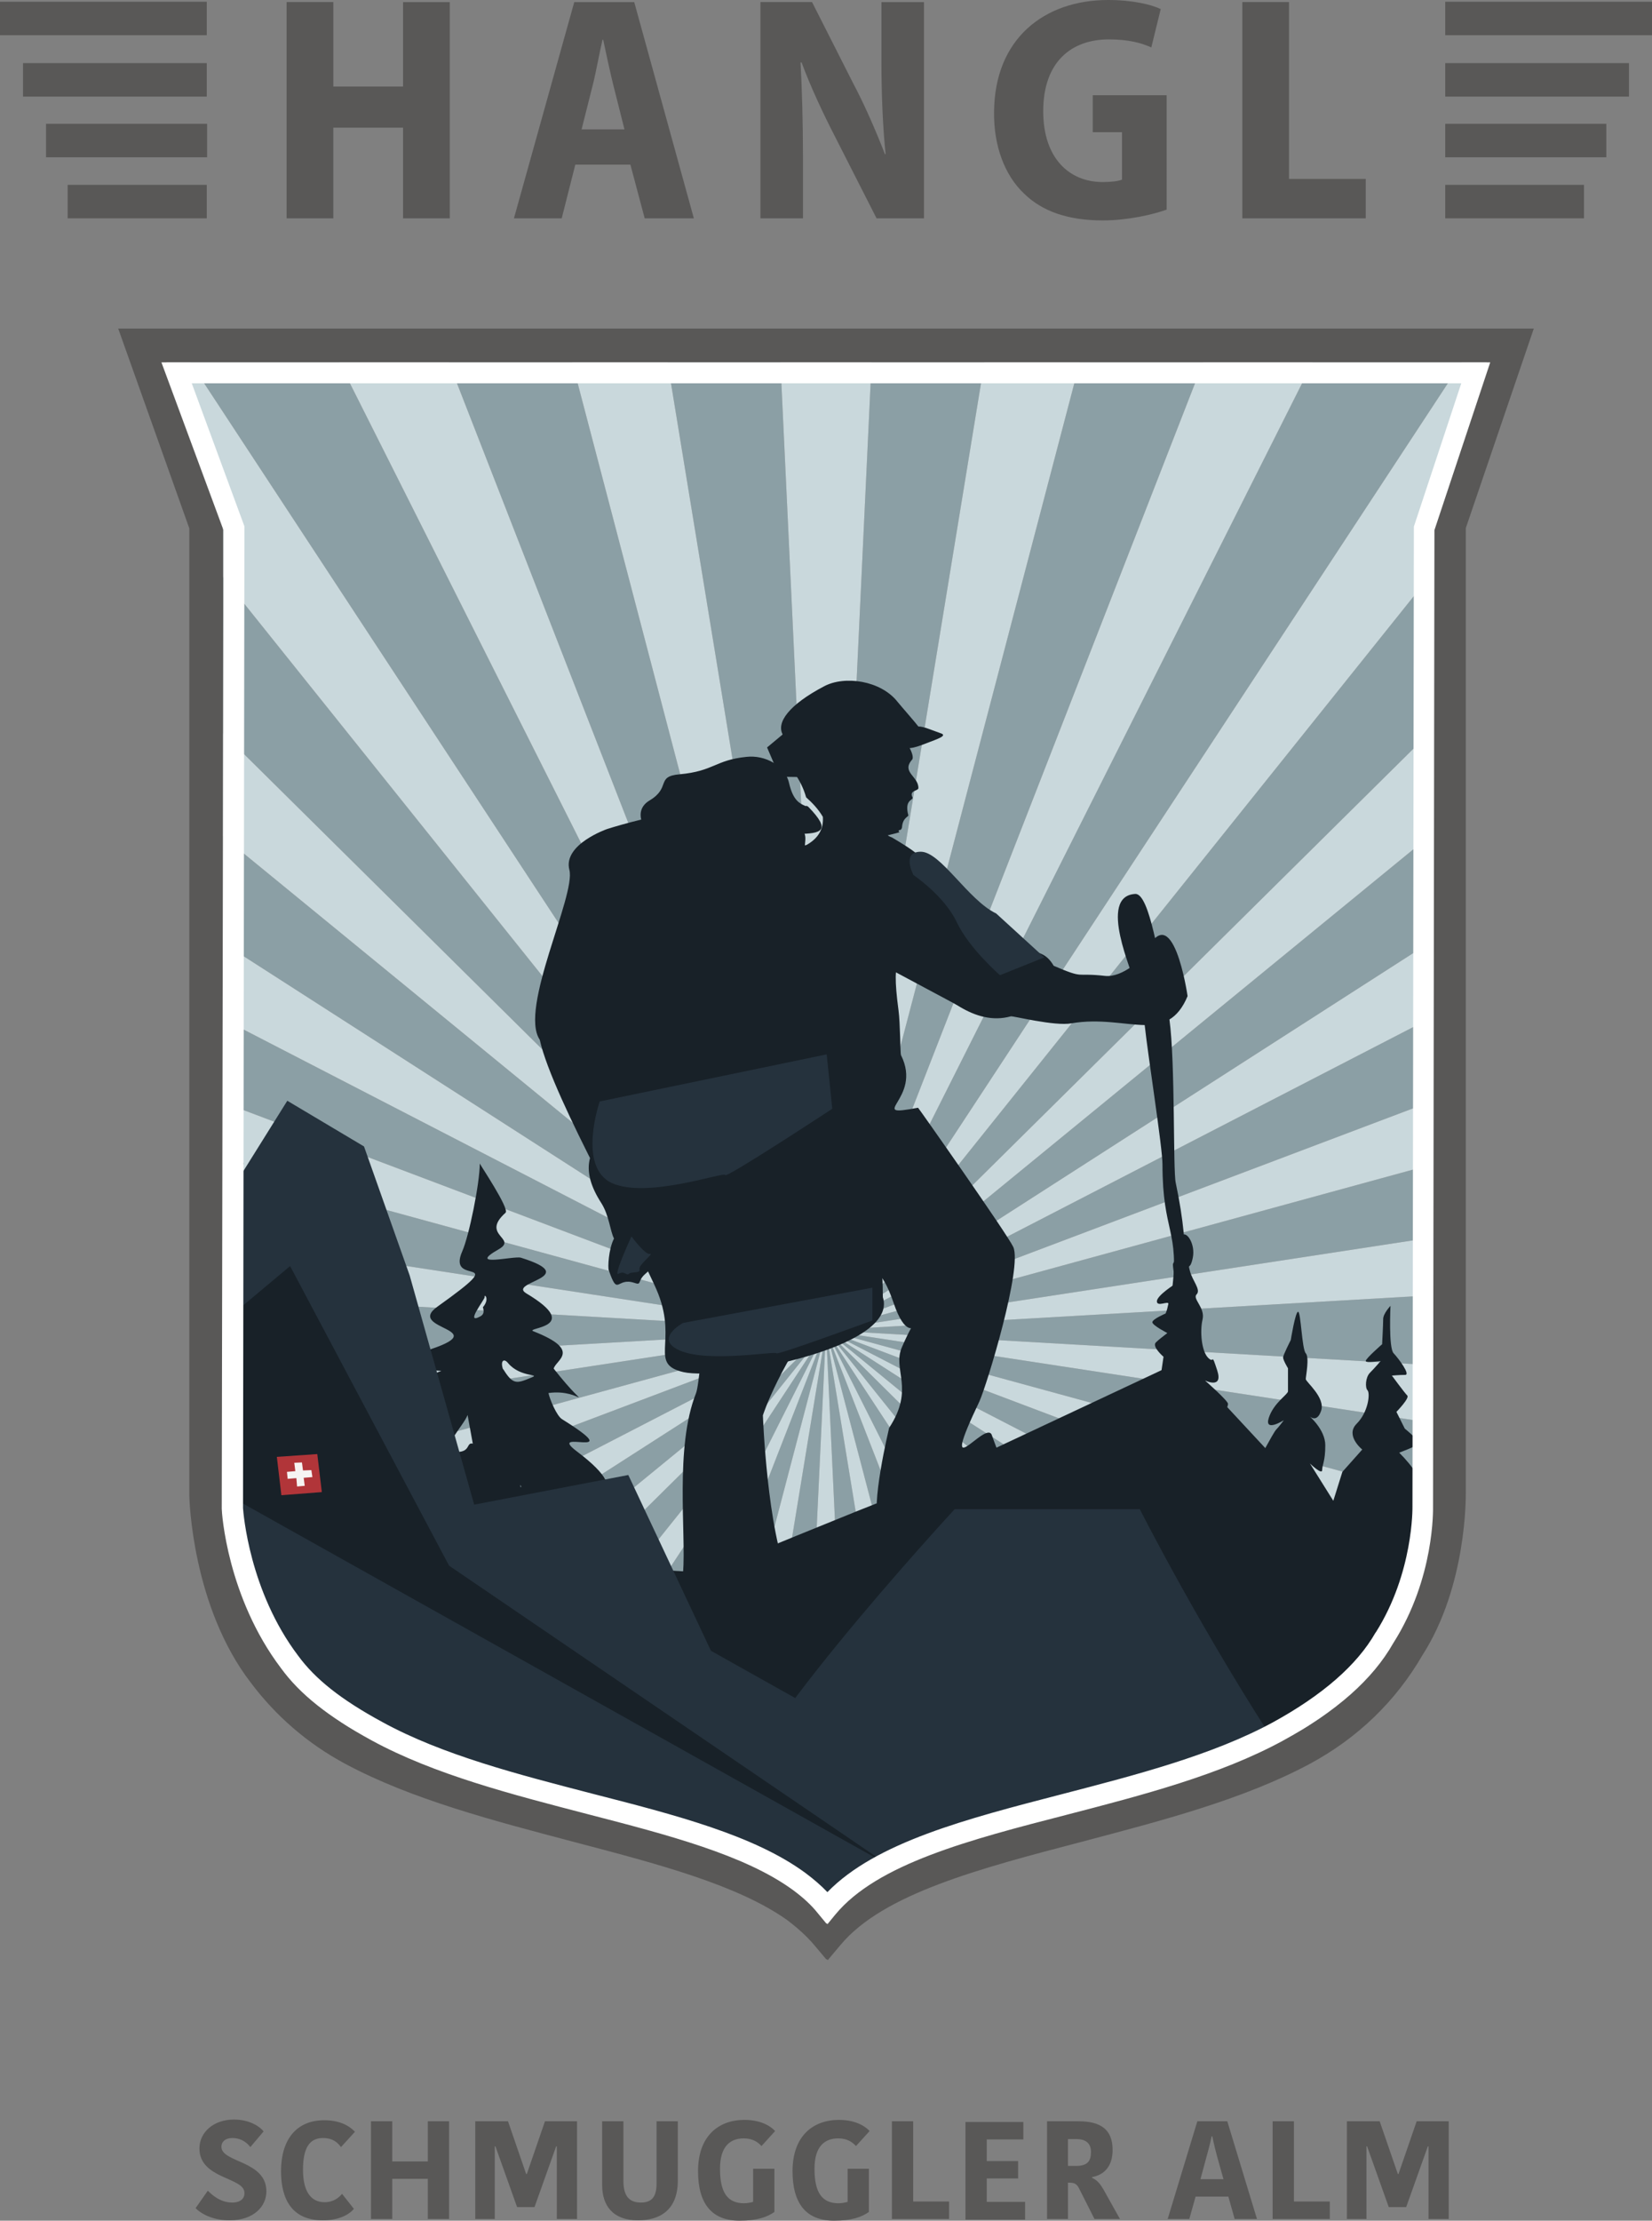
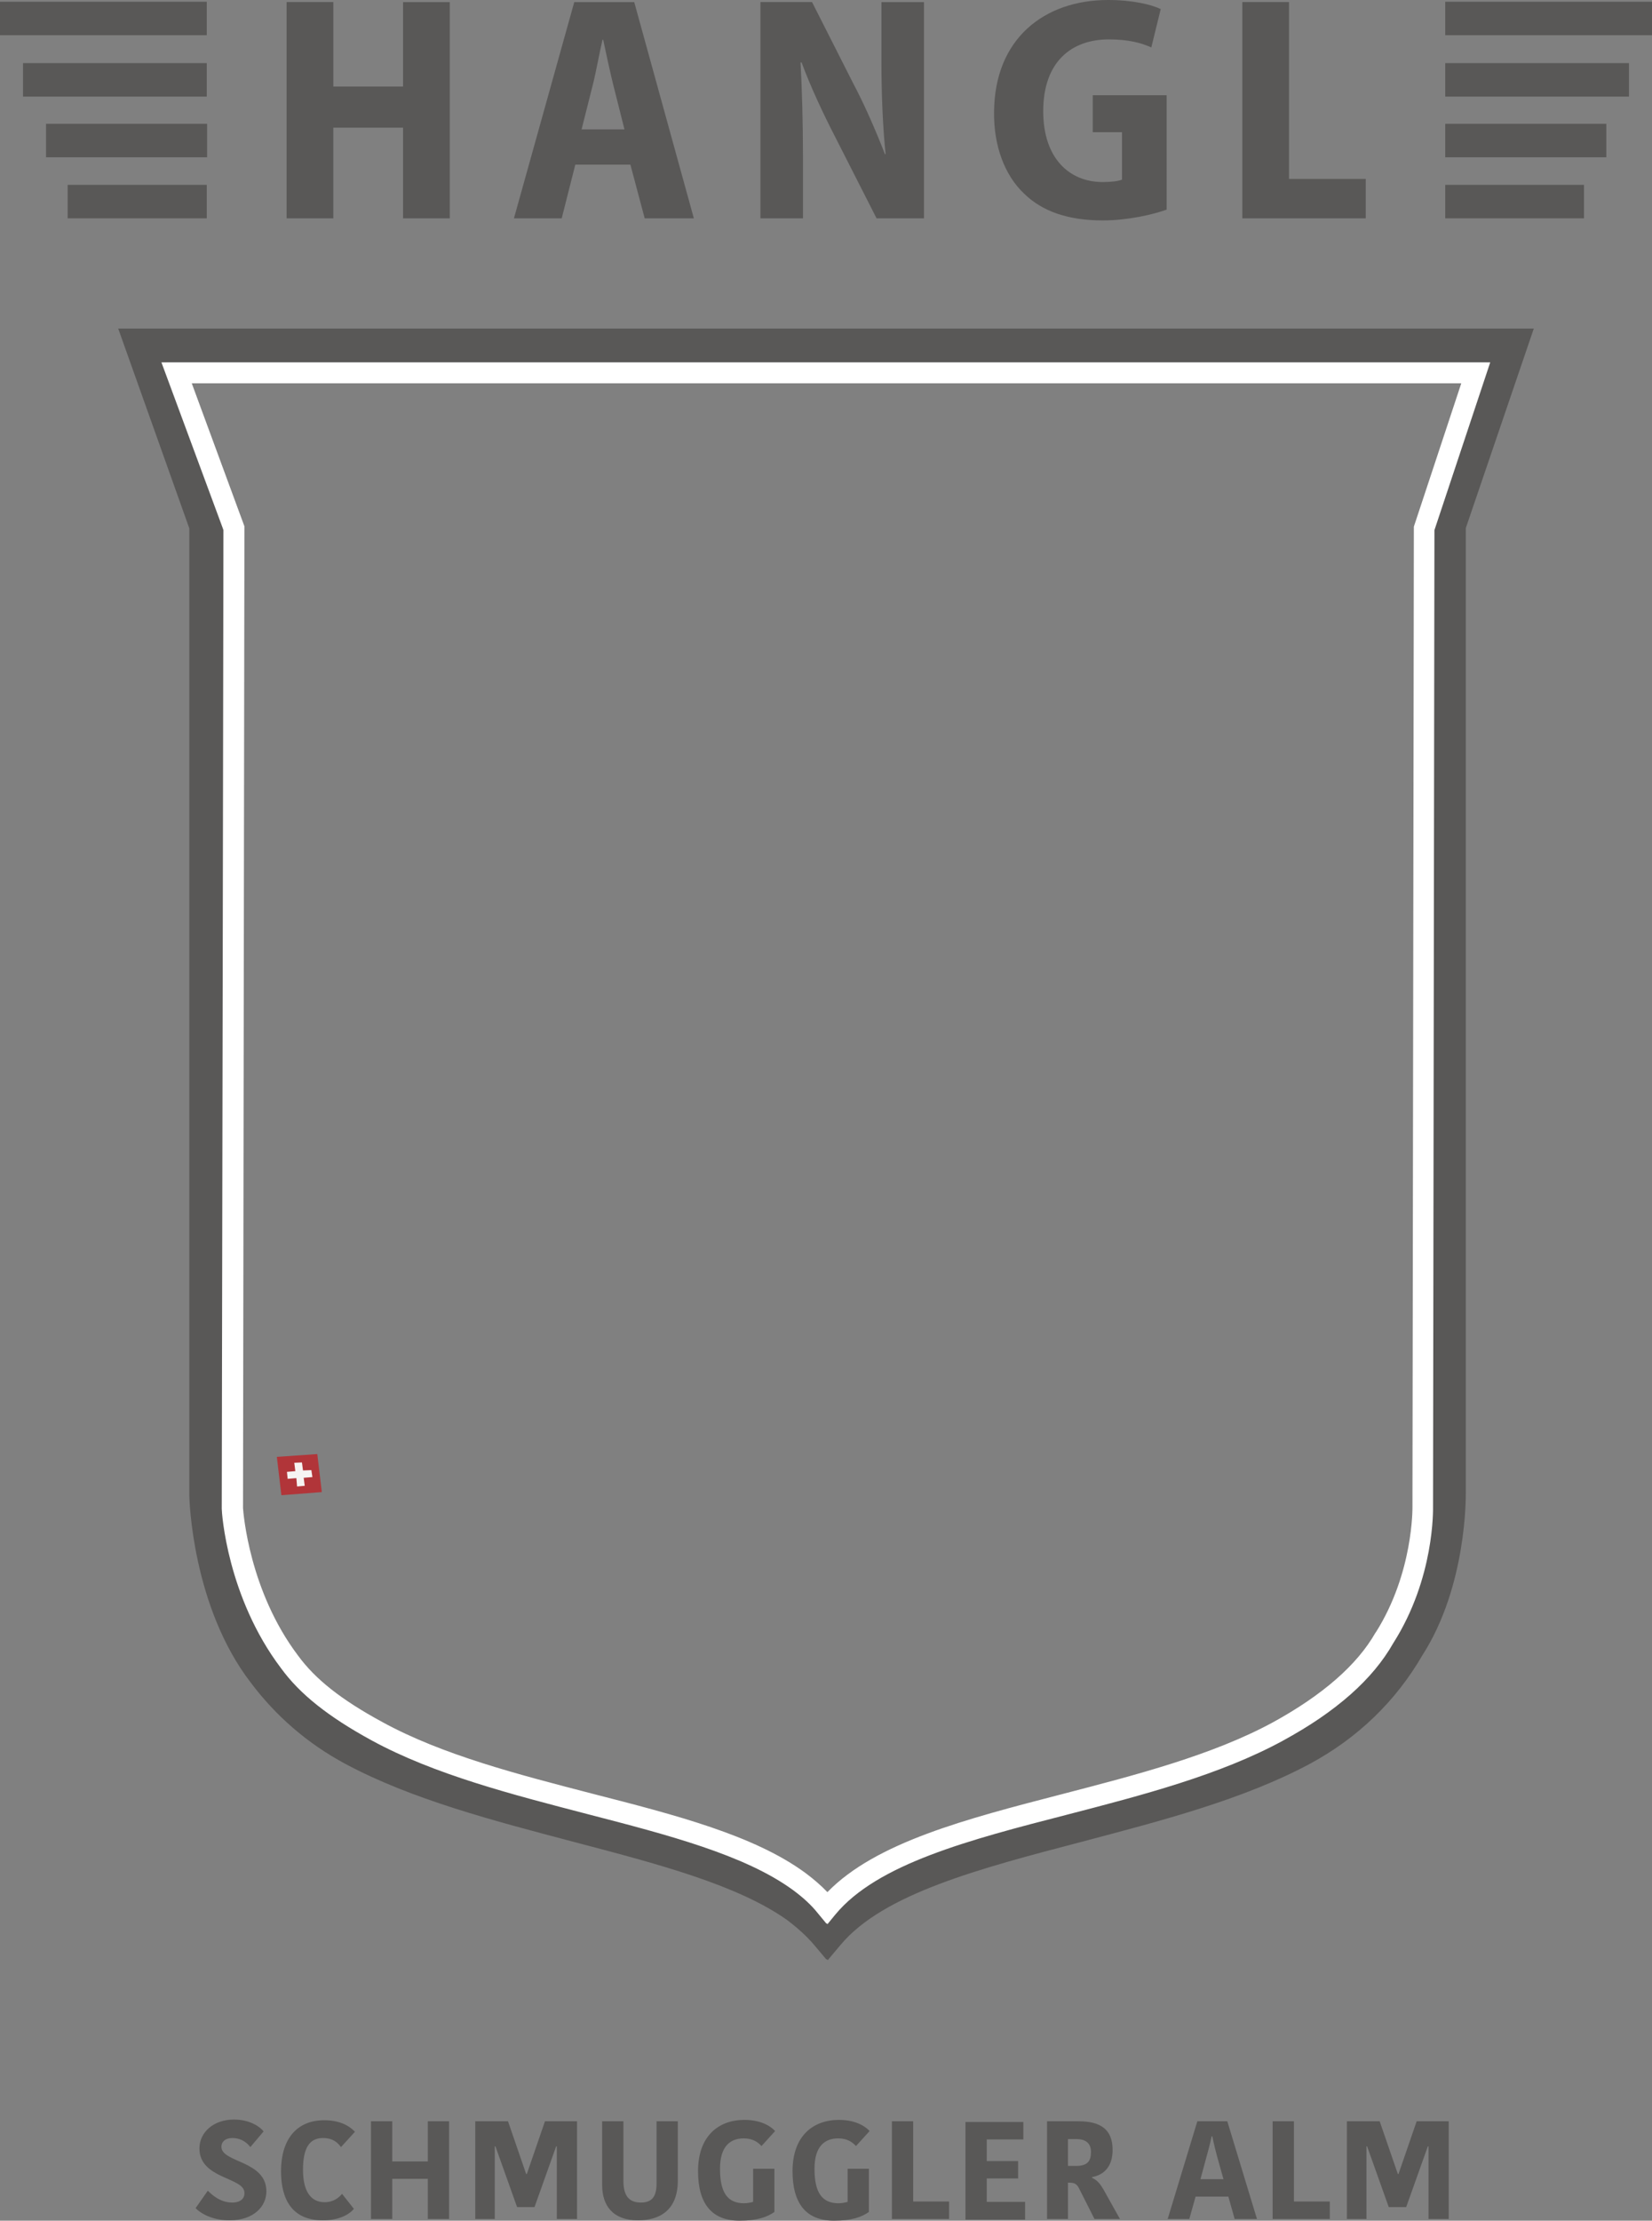
<svg xmlns="http://www.w3.org/2000/svg" xmlns:xlink="http://www.w3.org/1999/xlink" version="1.1" id="Ebene_1" x="0px" y="0px" viewBox="0 0 473.8 636.7" style="enable-background:new 0 0 473.8 636.7;" xml:space="preserve">
  <rect x="0" y="0" width="473.8" height="636.7" fill="#808080" stroke="none" />
  <style type="text/css">
	.st0{fill:#595857;}
	.st1{clip-path:url(#SVGID_00000033352809281556647260000013126350743338370446_);fill:#8B9FA5;}
	.st2{clip-path:url(#SVGID_00000033352809281556647260000013126350743338370446_);fill:#C9D8DC;}
	.st3{clip-path:url(#SVGID_00000016064240865147756100000003384184690886694803_);fill:#182128;}
	.st4{clip-path:url(#SVGID_00000016064240865147756100000003384184690886694803_);fill:#25323D;}
	.st5{fill:#FFFFFF;}
	.st6{fill:#B13539;}
	.st7{fill:#F6F4F2;}
</style>
  <g>
    <path class="st0" d="M400.9,623.3h0.2l5.2-15.1h9.2v28h-5.8v-20.8h-0.2l-6.2,17.4h-5l-6.2-17.4h-0.2v20.8h-5.6v-28h9.4L400.9,623.3   z M365,608.2v28h16.4v-5h-10.3v-23H365z M343.4,608.2l-8.5,28h6.2l1.8-6.4h9.4l1.8,6.4h6.4l-8.5-28H343.4z M345.4,620.7   c1-3.6,1.6-5.8,2.1-8.2h0.2c0.5,2.5,1,4.5,2.1,8.4l1.1,3.9h-6.6L345.4,620.7z M306.3,613.3h2.4c2.7,0,4.2,1.2,4.2,3.7   c0,2.6-1,4-4.3,4h-2.3V613.3z M300.3,608.2v28h6v-10.4h0.4c1.3,0,2,0.3,2.6,1.3l4.6,9.1h7.3l-4.3-7.7c-1.3-2.4-2.2-3.4-3.7-4.1   v-0.2c3.3-0.6,5.9-2.9,5.9-7.8c0-5.9-3.5-8.2-9.7-8.2H300.3z M294,636.3v-5h-11v-6.7h9v-5h-9v-6.2h10.5v-5h-16.6v28H294z    M255.8,608.2v28h16.4v-5h-10.3v-23H255.8z M240.6,607.8c-7.4,0-13.3,4.6-13.3,14.7c0,9.4,4,14.2,11.9,14.2c5.2,0,8-1.1,10-2.5   v-12.4h-6.1v9.5c-0.6,0.2-1.8,0.4-2.6,0.4c-4.7,0-6.9-3-6.9-9.9c0-6.6,3.1-8.7,6.8-8.7c2.6,0,4.1,1.1,5.1,2.2l3.9-4.3   C248.7,610.2,246.1,607.8,240.6,607.8 M213.5,607.8c-7.4,0-13.3,4.6-13.3,14.7c0,9.4,4,14.2,11.9,14.2c5.2,0,8-1.1,10-2.5v-12.4   H216v9.5c-0.6,0.2-1.8,0.4-2.6,0.4c-4.7,0-6.9-3-6.9-9.9c0-6.6,3.1-8.7,6.8-8.7c2.6,0,4.1,1.1,5.1,2.2l3.9-4.3   C221.6,610.2,219,607.8,213.5,607.8 M183.8,631.5c-3.6,0-5-2.2-5-6.2v-17.1h-6.1v18.3c0,5.8,3,10.1,10.3,10.1   c6.2,0,11.4-2.9,11.4-11.4v-17h-6.1v17.9C188.3,630,186.8,631.5,183.8,631.5 M150.9,623.3h0.2l5.2-15.1h9.2v28h-5.8v-20.8h-0.2   l-6.2,17.4h-5l-6.2-17.4h-0.2v20.8h-5.6v-28h9.4L150.9,623.3z M122.7,608.2v11.5h-10.2v-11.5h-6.1v28h6.1v-11.5h10.2v11.5h6.1v-28   H122.7z M80.6,622.5c0,8.4,3.4,14.1,12,14.1c4.8,0,7.7-1.8,8.9-3.3l-3.4-4.3c-0.8,1-2.4,2.4-5,2.4c-4.2,0-6.2-3.5-6.2-9.3   c0-6.3,1.9-9.1,5.7-9.1c3,0,4.3,1.4,5.2,2.6l4-4.4c-0.8-0.8-3.2-3.3-8.8-3.3C84.8,607.9,80.6,613.7,80.6,622.5 M66.6,631.5   c-3.4,0-5.8-2.2-7-3.4l-3.5,5c1,1.1,4.3,3.5,9.7,3.5c7.1,0,10.6-4.1,10.6-8.3c0-8.9-12.9-8.2-12.9-12.8c0-1.4,1.1-2.5,3.1-2.5   c3,0,4.6,1.8,5.2,2.6l3.8-4.5c-0.9-1.2-3.8-3.4-8.5-3.4c-5.8,0-9.9,3.6-9.9,8.3c0,8.8,12.9,8.2,12.9,12.7   C70.2,630.3,69,631.5,66.6,631.5" />
  </g>
  <g>
    <defs>
-       <path id="SVGID_1_" d="M40.8,99l18.4,51.6v278.1c0,0,0.7,30.1,16.7,50.8c6,8.1,14.3,15.9,25.5,21.9    c38.9,20.9,98.8,24.7,127.5,45.3c3.2,2.3,5.9,4.8,8.2,7.6c0,0,0.1-0.1,0.1-0.1c0.1,0.1,0.2,0.2,0.3,0.3    c23.3-27.7,92.7-29.7,136.1-53c14.7-7.9,24.2-18.7,30.5-29.5c12.1-18.8,11.7-44,11.7-44V150.6L433.1,99H40.8z" />
-     </defs>
+       </defs>
    <clipPath id="SVGID_00000046312335912782185280000010943002901667015332_">
      <use xlink:href="#SVGID_1_" style="overflow:visible;" />
    </clipPath>
    <polygon style="clip-path:url(#SVGID_00000046312335912782185280000010943002901667015332_);fill:#8B9FA5;" points="236.9,381.4    115.7,1121.5 201.6,1130.5  " />
    <polygon style="clip-path:url(#SVGID_00000046312335912782185280000010943002901667015332_);fill:#8B9FA5;" points="236.9,381.4    -35.5,1080.1 46.6,1106.8  " />
    <polygon style="clip-path:url(#SVGID_00000046312335912782185280000010943002901667015332_);fill:#8B9FA5;" points="236.9,381.4    -174.9,1008.2 -100.1,1051.4  " />
    <polygon style="clip-path:url(#SVGID_00000046312335912782185280000010943002901667015332_);fill:#8B9FA5;" points="236.9,381.4    -296.2,908.9 -232,966.7  " />
    <polygon style="clip-path:url(#SVGID_00000046312335912782185280000010943002901667015332_);fill:#8B9FA5;" points="236.9,381.4    -394.2,786.5 -343.5,856.4  " />
    <polygon style="clip-path:url(#SVGID_00000046312335912782185280000010943002901667015332_);fill:#8B9FA5;" points="236.9,381.4    -464.7,646.5 -429.6,725.4  " />
    <polygon style="clip-path:url(#SVGID_00000046312335912782185280000010943002901667015332_);fill:#8B9FA5;" points="236.9,381.4    -504.5,494.8 -486.5,579.3  " />
-     <polygon style="clip-path:url(#SVGID_00000046312335912782185280000010943002901667015332_);fill:#8B9FA5;" points="236.9,381.4    -511.8,338.2 -511.8,424.5  " />
    <polygon style="clip-path:url(#SVGID_00000046312335912782185280000010943002901667015332_);fill:#8B9FA5;" points="236.9,381.4    -486.5,183.5 -504.5,267.9  " />
    <polygon style="clip-path:url(#SVGID_00000046312335912782185280000010943002901667015332_);fill:#8B9FA5;" points="236.9,381.4    -429.6,37.4 -464.7,116.3  " />
    <polygon style="clip-path:url(#SVGID_00000046312335912782185280000010943002901667015332_);fill:#8B9FA5;" points="236.9,381.4    -343.5,-93.7 -394.2,-23.8  " />
    <polygon style="clip-path:url(#SVGID_00000046312335912782185280000010943002901667015332_);fill:#8B9FA5;" points="236.9,381.4    -232,-204 -296.2,-146.2  " />
    <polygon style="clip-path:url(#SVGID_00000046312335912782185280000010943002901667015332_);fill:#8B9FA5;" points="236.9,381.4    -100.1,-288.7 -174.9,-245.5  " />
    <polygon style="clip-path:url(#SVGID_00000046312335912782185280000010943002901667015332_);fill:#8B9FA5;" points="236.9,381.4    46.6,-344.1 -35.5,-317.4  " />
    <polygon style="clip-path:url(#SVGID_00000046312335912782185280000010943002901667015332_);fill:#8B9FA5;" points="236.9,381.4    201.6,-367.8 115.7,-358.8  " />
    <polygon style="clip-path:url(#SVGID_00000046312335912782185280000010943002901667015332_);fill:#8B9FA5;" points="236.9,381.4    358.1,-358.8 272.2,-367.8  " />
    <polygon style="clip-path:url(#SVGID_00000046312335912782185280000010943002901667015332_);fill:#8B9FA5;" points="236.9,381.4    509.3,-317.4 427.2,-344.1  " />
    <polygon style="clip-path:url(#SVGID_00000046312335912782185280000010943002901667015332_);fill:#8B9FA5;" points="236.9,381.4    648.7,-245.5 573.9,-288.7  " />
    <polygon style="clip-path:url(#SVGID_00000046312335912782185280000010943002901667015332_);fill:#8B9FA5;" points="236.9,381.4    770,-146.2 705.8,-204  " />
    <polygon style="clip-path:url(#SVGID_00000046312335912782185280000010943002901667015332_);fill:#8B9FA5;" points="236.9,381.4    868,-23.8 817.3,-93.7  " />
    <polygon style="clip-path:url(#SVGID_00000046312335912782185280000010943002901667015332_);fill:#8B9FA5;" points="236.9,381.4    938.5,116.3 903.4,37.4  " />
    <polygon style="clip-path:url(#SVGID_00000046312335912782185280000010943002901667015332_);fill:#8B9FA5;" points="236.9,381.4    978.3,267.9 960.3,183.5  " />
    <polygon style="clip-path:url(#SVGID_00000046312335912782185280000010943002901667015332_);fill:#8B9FA5;" points="236.9,381.4    985.7,424.5 985.7,338.2  " />
    <polygon style="clip-path:url(#SVGID_00000046312335912782185280000010943002901667015332_);fill:#8B9FA5;" points="236.9,381.4    960.3,579.3 978.3,494.8  " />
    <polygon style="clip-path:url(#SVGID_00000046312335912782185280000010943002901667015332_);fill:#8B9FA5;" points="236.9,381.4    903.4,725.4 938.5,646.5  " />
    <polygon style="clip-path:url(#SVGID_00000046312335912782185280000010943002901667015332_);fill:#8B9FA5;" points="236.9,381.4    817.3,856.4 868,786.5  " />
    <polygon style="clip-path:url(#SVGID_00000046312335912782185280000010943002901667015332_);fill:#8B9FA5;" points="236.9,381.4    705.8,966.7 770,908.9  " />
    <polygon style="clip-path:url(#SVGID_00000046312335912782185280000010943002901667015332_);fill:#8B9FA5;" points="236.9,381.4    573.9,1051.4 648.7,1008.2  " />
    <polygon style="clip-path:url(#SVGID_00000046312335912782185280000010943002901667015332_);fill:#8B9FA5;" points="236.9,381.4    427.2,1106.8 509.3,1080.1  " />
    <polygon style="clip-path:url(#SVGID_00000046312335912782185280000010943002901667015332_);fill:#8B9FA5;" points="236.9,381.4    272.2,1130.5 358.1,1121.5  " />
    <polygon style="clip-path:url(#SVGID_00000046312335912782185280000010943002901667015332_);fill:#C9D8DC;" points="236.9,381.4    46.6,1106.8 115.7,1121.5  " />
    <polygon style="clip-path:url(#SVGID_00000046312335912782185280000010943002901667015332_);fill:#C9D8DC;" points="236.9,381.4    -100.1,1051.4 -35.5,1080.1  " />
    <polygon style="clip-path:url(#SVGID_00000046312335912782185280000010943002901667015332_);fill:#C9D8DC;" points="236.9,381.4    -232,966.7 -174.9,1008.2  " />
    <polygon style="clip-path:url(#SVGID_00000046312335912782185280000010943002901667015332_);fill:#C9D8DC;" points="236.9,381.4    -343.5,856.4 -296.2,908.9  " />
    <polygon style="clip-path:url(#SVGID_00000046312335912782185280000010943002901667015332_);fill:#C9D8DC;" points="236.9,381.4    -429.6,725.4 -394.2,786.5  " />
    <polygon style="clip-path:url(#SVGID_00000046312335912782185280000010943002901667015332_);fill:#C9D8DC;" points="236.9,381.4    -486.5,579.3 -464.7,646.5  " />
    <polygon style="clip-path:url(#SVGID_00000046312335912782185280000010943002901667015332_);fill:#C9D8DC;" points="236.9,381.4    -511.8,424.5 -504.5,494.8  " />
    <polygon style="clip-path:url(#SVGID_00000046312335912782185280000010943002901667015332_);fill:#C9D8DC;" points="236.9,381.4    -504.5,267.9 -511.8,338.2  " />
    <polygon style="clip-path:url(#SVGID_00000046312335912782185280000010943002901667015332_);fill:#C9D8DC;" points="236.9,381.4    -464.7,116.3 -486.5,183.5  " />
    <polygon style="clip-path:url(#SVGID_00000046312335912782185280000010943002901667015332_);fill:#C9D8DC;" points="236.9,381.4    -394.2,-23.8 -429.6,37.4  " />
    <polygon style="clip-path:url(#SVGID_00000046312335912782185280000010943002901667015332_);fill:#C9D8DC;" points="236.9,381.4    -296.2,-146.2 -343.5,-93.7  " />
    <polygon style="clip-path:url(#SVGID_00000046312335912782185280000010943002901667015332_);fill:#C9D8DC;" points="236.9,381.4    -174.9,-245.5 -232,-204  " />
    <polygon style="clip-path:url(#SVGID_00000046312335912782185280000010943002901667015332_);fill:#C9D8DC;" points="236.9,381.4    -35.5,-317.4 -100.1,-288.7  " />
    <polygon style="clip-path:url(#SVGID_00000046312335912782185280000010943002901667015332_);fill:#C9D8DC;" points="236.9,381.4    115.7,-358.8 46.6,-344.1  " />
    <polygon style="clip-path:url(#SVGID_00000046312335912782185280000010943002901667015332_);fill:#C9D8DC;" points="236.9,381.4    272.2,-367.8 201.6,-367.8  " />
    <polygon style="clip-path:url(#SVGID_00000046312335912782185280000010943002901667015332_);fill:#C9D8DC;" points="236.9,381.4    427.2,-344.1 358.1,-358.8  " />
    <polygon style="clip-path:url(#SVGID_00000046312335912782185280000010943002901667015332_);fill:#C9D8DC;" points="236.9,381.4    573.9,-288.7 509.3,-317.4  " />
    <polygon style="clip-path:url(#SVGID_00000046312335912782185280000010943002901667015332_);fill:#C9D8DC;" points="236.9,381.4    705.8,-204 648.7,-245.5  " />
    <polygon style="clip-path:url(#SVGID_00000046312335912782185280000010943002901667015332_);fill:#C9D8DC;" points="236.9,381.4    817.3,-93.7 770,-146.2  " />
    <polygon style="clip-path:url(#SVGID_00000046312335912782185280000010943002901667015332_);fill:#C9D8DC;" points="236.9,381.4    903.4,37.4 868,-23.8  " />
    <polygon style="clip-path:url(#SVGID_00000046312335912782185280000010943002901667015332_);fill:#C9D8DC;" points="236.9,381.4    960.3,183.5 938.5,116.3  " />
    <polygon style="clip-path:url(#SVGID_00000046312335912782185280000010943002901667015332_);fill:#C9D8DC;" points="236.9,381.4    985.7,338.2 978.3,267.9  " />
    <polygon style="clip-path:url(#SVGID_00000046312335912782185280000010943002901667015332_);fill:#C9D8DC;" points="236.9,381.4    978.3,494.8 985.7,424.5  " />
    <polygon style="clip-path:url(#SVGID_00000046312335912782185280000010943002901667015332_);fill:#C9D8DC;" points="236.9,381.4    938.5,646.5 960.3,579.3  " />
    <polygon style="clip-path:url(#SVGID_00000046312335912782185280000010943002901667015332_);fill:#C9D8DC;" points="236.9,381.4    868,786.5 903.4,725.4  " />
    <polygon style="clip-path:url(#SVGID_00000046312335912782185280000010943002901667015332_);fill:#C9D8DC;" points="236.9,381.4    770,908.9 817.3,856.4  " />
    <polygon style="clip-path:url(#SVGID_00000046312335912782185280000010943002901667015332_);fill:#C9D8DC;" points="236.9,381.4    648.7,1008.2 705.8,966.7  " />
    <polygon style="clip-path:url(#SVGID_00000046312335912782185280000010943002901667015332_);fill:#C9D8DC;" points="236.9,381.4    509.3,1080.1 573.9,1051.4  " />
    <polygon style="clip-path:url(#SVGID_00000046312335912782185280000010943002901667015332_);fill:#C9D8DC;" points="236.9,381.4    358.1,1121.5 427.2,1106.8  " />
    <polygon style="clip-path:url(#SVGID_00000046312335912782185280000010943002901667015332_);fill:#C9D8DC;" points="236.9,381.4    201.6,1130.5 272.2,1130.5  " />
  </g>
  <g>
    <g>
      <path class="st0" d="M237.4,562l-0.3-0.3l-0.1,0.1l-3.7-4.4c-2-2.3-4.4-4.5-7.4-6.8c-14.3-10.2-37.3-16.2-61.7-22.6    C141.5,522,118,515.9,99,505.7c-10.8-5.8-19.9-13.7-27.1-23.3c-16.7-21.7-17.6-52.3-17.6-53.6l0-0.1V151.5L33.9,94.2h406    l-19.5,57.2V428c0,1,0.3,26.7-12.4,46.5c-7.7,13.3-18.6,23.8-32.3,31.2c-19,10.2-42.5,16.3-65.2,22.3    c-29.4,7.7-57.1,14.9-69.4,29.6L237.4,562z M237,546.6l0.5,0.6c15.3-14.3,42.2-21.3,70.5-28.6c22.2-5.8,45.1-11.8,63.1-21.4    c12.1-6.5,21.7-15.8,28.6-27.6l0.1-0.2c11.2-17.3,11-41,11-41.3V149.8l15.6-45.9H47.7L64,149.8v278.9c0,1.3,1.1,29.1,15.7,47.9    c6.4,8.6,14.4,15.5,23.9,20.6c18,9.7,40.9,15.7,63.1,21.4c25.3,6.6,49.2,12.8,65,24.1c1.9,1.4,3.6,2.8,5.1,4.2L237,546.6z" />
    </g>
  </g>
  <g>
    <defs>
-       <path id="SVGID_00000021809667019991626690000010237416954485685168_" d="M42,95.2l22,47.7l2.8,300.3l18.4,34.8    c0,0,26.2,21,35.4,23.2c9.2,2.2,45.4,13.8,51,15.2c5.7,1.4,35.4,10.9,35.4,10.9l29.1,18.8c0,0,8.5-11.6,65.9-27.5    c57.4-15.9,63.8-19.6,70.2-23.2c6.4-3.6,32.6-26.8,34.7-47.8c2.1-21,1.4-77.6,1.4-77.6V151l24.1-55.8H42z" />
-     </defs>
+       </defs>
    <clipPath id="SVGID_00000146481375252517041960000011599980930631015559_">
      <use xlink:href="#SVGID_00000021809667019991626690000010237416954485685168_" style="overflow:visible;" />
    </clipPath>
    <path style="clip-path:url(#SVGID_00000146481375252517041960000011599980930631015559_);fill:#182128;" d="M37.6,371.5   c0,0-0.9,4.1-1.6,4.9s-0.9,3.5-0.4,4c0.5,0.5,0.7,2.7-1.1,3.2c-1.8,0.5-2.4,1.4-1.7,2.1c0.7,0.7,3.2,1.2,3.2,1.2s-4.6,2.6-3.6,3.6   c1,1,2.8,3.2,2.8,3.2s0.7,1.6-1.1,3.4c-1.8,1.8-4.9,2.7-3.8,3.8c1.1,1,4.6,0,4.6,0s1.5,2.8,0,4.4c-1.3,1.3-5,3.7-5.7,5.1   c0.6,2,1.1,4,1.9,6.1h3.6c0,0,0.5,3.3-0.9,4.7l-0.6,0.6c4.8,11.8,12.3,22.4,21.8,31l9.3,3.9c0,0,4.2-10.6,2.2-12.6   s-6.2-3.3-6.2-3.3c2.1-0.6,4.2-0.9,6.2-1.2c1.8,0,5.2,1.2,5.2-1.5c0-2.7-9.1-10.7-9.7-11.3c-0.6-0.6,0.9-0.4,2.8-2.3   c1.7-1.6,1.8-4.3,0.3-6c-1.3-1.3-5.9-4.9-5.9-4.9s4.3-5.9,2.5-7.6c-1.8-1.7-3.2-5.7-3.2-5.7s3.1-1,0.7-3.5   c-2.5-2.5-4.1-4.6-4.1-5.6c0-0.9,1.2-0.4,1.2-2.1c0-1.7-3.7-3.5-3.7-3.5s2.8,1.3,2.8,0s-2.2-4.4-2.7-4.9c-0.6-0.6-0.7-1.9-0.7-3.8   c0-1.9,0-3.8-1.3-3.8c-1.3,0-2.8,5.2-2.8,6.2c0,0.9-1.4,7-0.9,7.7c0.6,0.7,0.9,4,0.3,4.5c-0.6,0.6-4,2.3-2.3,4   c1.7,1.7,2.6,0.9,2.6,0.9s-0.9,3.4-1.3,3.4c-0.5,0-2.1-1.5-2.1-1.5l1.2-1.2c0,0-2-2.5-2-3s1.7-1.3,1.7-3s-3.5-3.8-3.5-3.8   c1.1,0.2,2.3-0.6,2.5-1.8v-0.4c0-2.5-3-3.7-3-3.7s2.3,0,2.3-1.2c0-1.2-2.5-3.7-2.5-3.7c-0.5-1.4-0.9-2.8-1.1-4.4   C39.7,370.4,39.7,369.3,37.6,371.5" />
    <path style="clip-path:url(#SVGID_00000146481375252517041960000011599980930631015559_);fill:#182128;" d="M63.5,319.3   c-0.8,0-1.2,2.8-1.2,3.7c0,0.9,0,4.6-0.9,5.6c-0.9,0.9-1.6,2.3-0.9,3c0.7,0.8,2.5,0.3,2.5,0.3s-3.8,2.2-3.8,3.8   c0,1.6,1.1,5.6,2.3,4.4c0.7-0.7,1.5-1.1,2.5-1.2c-0.3,2.6-1.4,5.1-3.2,7.1c-2.9,2.9-4.9,6.2-4,6.8c0.9,0.7,6.2-1.6,6.2-1.6   c-1.7,2.4-3.2,4.9-4.6,7.5c-0.9,1.9-2.6,5-0.4,5c1.6-0.1,3.2-0.6,4.6-1.3c0,0-1.8,4.7-4.4,7.4c-1.6,1.8-2.6,4.1-2.6,6.4   c0,0-0.4,5.2,1.8,3c2.2-2.2,2.8-0.1,2.8-0.1s-0.9-0.4-3.3,3.3c-1.7,2.6-3,5.3-4,8.2l2.7,9.9l1.9,11.1c0,0,29.2,3,31.7-7.1   c1.6-6.2-10.6-15.9-11.3-16.7c-0.6-0.5-1.1-0.9-1.8-1.3c0,0,1.6,1,3.4-0.9c1.8-1.9,0.5-4.7-0.9-6c-1.5-2.1-2.7-4.4-3.1-6.9   c0-1.2,1.9-1.2,2.7-2.1c0.9-0.9,0.3-4.4-0.4-5c-0.7-0.7-3.8-4.3-5.3-5.9c-0.9-0.8-1.4-1.9-1.3-3.1c0,0,3.1,0.1,3.7,0.1   s1.6-2.4-0.1-4.1c-1.7-1.7-5-4.6-5-4.6s2.5,0.3,2.5-1.8c0-2.1-2.1-4.1-2.1-4.1c0.7-0.3,1-0.9,1.1-1.6c0-1.2-2.1-2.8-2.1-2.8   l-0.9-3.1c0,0,1.5,0.1,1.5-1c0-1.1-2.7-5.5-2.7-5.5c-0.3-0.8-0.5-1.6-0.6-2.5c0-0.8-0.2-1.6-0.4-2.4   C65.9,323.1,64,319.3,63.5,319.3" />
    <path style="clip-path:url(#SVGID_00000146481375252517041960000011599980930631015559_);fill:#182128;" d="M335.9,445   c0,0,10.8-0.9,17.2,0.9c6.4,1.8-12.3,5.7,12.5,4.9c7-0.2,8.6,1.1,13.7-2.3c1.9-1.2,20.8,19.2,25.5,19.6c11.6-2,4.3-30.5,1.6-45.3   c-1.4-2.3-3.2-4.4-5.1-6.3c0,0,4.8-1.8,5.5-2.5c0.7-0.7-3.9-4.4-3.9-4.4l-2.4-4.8c0,0,3.9-4,3.1-4.7c-0.8-0.8-4.4-5.7-4.4-5.7   s2.2-0.2,3.8-0.2s-1.8-4.6-3.3-6.2c-1.5-1.5-0.9-13.6-0.9-13.6s-2.1,2.2-2.1,3.8c0,1.6-0.3,7.2-0.3,7.2s-4.7,4.1-4.7,4.8   s4.3,0,4.3,0s-1.8,2.1-3.1,3.4c-1.3,1.3-1.4,4.3-0.7,5c0.8,0.8,0.3,6.2-3.1,9.6c-3.4,3.4,1.6,7.4,1.6,7.4l-5.7,6.4l-2.6,8.3   l-6.7-10.7c0,0,3.5,3.4,3.5,1.9c0-1.5,0.9-2.5,0.9-7.1c0-4.6-4.7-8.5-4.7-8.5s2.2,2.4,3.5-1.4c1.3-3.8-4.4-8.3-4.4-9.1   s1.1-6.2,0-7.4c-1.1-1.1-1.4-11.9-2.2-11.9s-2.1,8.1-2.1,8.1s-2.2,4.3-2.2,5c0,0.8,1.4,3.1,1.4,3.1v6.6c0,0.9-4.1,3.3-5.5,7.6   c-1.4,4.3,4.3,0.7,4.3,0.7s-1.4,1.9-2.2,2.7c-0.8,0.8-5.8,10.3-5.8,10.3s-2.2,3.6-2.2,1.7c0-1-0.2-2.1-0.5-3.1c0,0-1.9-5.3-1.1-6.2   c0.8-0.9-2.1-4.8-3.3-4.8c-1.2,0-3.8-2.5-2.8-2.5c0.9,0,1.9-1.9,1.9-2.8c0-0.9-6.6-6.7-6.6-6.7s5.3,2.6,3.5-2.9   c-1.8-5.5-0.7-1.7-2.6-3.6c-1.9-1.9-2.4-7.6-1.6-11c0.8-3.4-3-5.9-1.7-7.2c1.3-1.3-1.2-3.9-1.9-6.6s0,0,0.8-3.9   c0.8-3.9-1.8-7.8-3.1-6.4c-1.3,1.3-0.5,5.8-0.5,5.8s-2.1,1.6-2.1,2.6c0,0.9,0.7,5.5,0.7,5.5s-5.3,3.3-5.3,5c0,1.7,3.3-0.2,3.3,0.7   c-0.2,0.9-0.4,1.9-0.8,2.8c0,0-3.8,1.6-3.8,2.5s4.3,3.1,4.3,3.1c-1.1,0.9-2.3,1.7-3.3,2.7c-1.2,1.2,2.2,4.1,2.2,4.1l-4.7,32.1   L335.9,445z" />
    <path style="clip-path:url(#SVGID_00000146481375252517041960000011599980930631015559_);fill:#182128;" d="M254.6,239.5   c0.4,0.3,0.9,0.5,1.2,0.6c13.1,7.7,7,6.3,15.1,14.9c4.9,5.1,14.1,10.8,15,12c6.7,8.7,12.2,2.8,16.3,9.9c9.1,3.9,5.9,1.9,14.7,2.9   c5.1,0.6,11-5.3,11.4-6.1c8-17.7,12.3,11.8,12.3,11.9c-1.4,3.4-3.2,5.5-5.2,6.7c1.7,12.5,1,43.2,1.8,46.8c4.7,22.3,1.7,28.4,2.8,49   c0.5,7.6,0,10.7-0.6,12.3c9.5,3.7,14.3,16.5,29.5,34.2c25.3,29.4,48.6,61.9,68.6,80.4c0.6,0.6-24.6-9-27.7-8   c-19.8,6.3-36.7-28.7-35.2-34.6c8.6-33.2,2.8-3.2-27.1-23c-21.3-14,4.7,4.4-14.5,21.9c-28.1,25.8,2.3,23-14.2,30.9   c-56.1,26.9-26.8,4.6-26.8-6.9c-16.9-13.2,1.7-11.2,5.4-41.1c3.8-30.8-31.8,29.6-57.9,36.5c-46.5,12.3-9.7,9.2-37,21.8   c-39.2,18-15,18.7-28.1,23.9c-62.6,25-36.7,8.2-23-24.1c16.8-39.5-14.7-12.2-14.9-12c-32.9,44.2-29.8,24.8-85.6,44.6   C4.6,561.2,70.7,521.4,73.8,520c8.7-3.7,18.8-12.1,29.1-21.9c-12,0.4,15.8-16.7,7.3-13.7c-14.9,5.3-35.5,12.5-17.2-5.3   c16.5-16,7.1-7.5,3.1-9.4c-7.8-3.7,9.3-0.1,0.8-8.4c-2.9-2.8,10.7-10.1,10.7-10c5.7,4.1-14.2,4.1-17.3,3c-0.8-2.7-2.3-6.2,0.6-7.4   c34.3-15.1,8.7-8.4,9.1-10.5c19-7.8,1.1-4.6,12.3-9.4c21.4-9.2-1.5-1.9-8.2-8.2c-2.4-2.3,16.5-7.9,19.6-7.9c3.6,0.1,1-3.7,1-3.7   c-30.4,2.6,0.8-8.2,0.9-8.1c-5.3-6,3.2-6,0.3-6.1c-9.3-0.4-4.1-5.6-4.1-5.6c21.2-6.6-5.9-6,3.7-12.8c22.3-15.9,2.3-5.1,7.1-15.9   c1.9-4.3,5-19.4,5-25.1c0,0.2,8.6,13,7.4,14.1c-7.3,6.5,3.6,7.3-2,10.5c-9.3,5.3,4.4,1.8,6.4,2.4c17.9,5.6-3.9,6.9,1.5,10.2   c16.8,10-0.7,9.8,2.1,10.9c14,5.5,6.4,8.2,5.8,10.7c11,14,8.5,5.6-1.5,7c0.4,1.9,2.4,6.6,3.9,7.5c19.7,12.3-4.9,2.3,4.2,9.2   c19,14.3,1.3,13.3-1,12.2c-1.3,10.2,28.8,6,15.2,13.1c-5,2.6,11.3,9.2-0.8,8.6c-13.2-0.7,10.9,5.1,1.5,6.6   c-1.3,0.2-0.2,1.2,1.7,2.6c1.7-1.7,4.2-3.3,9.8-2.9c2.3,0.1,4.8,0.1,7.4-0.2c-0.4-5.5-2.9-0.2-3.3-5.1c0.9-11.6-2.4-36.1,3.7-51.5   c1-2.4,1.6-16,3.3-17.1c-0.3-3.5,0.3-11.3,2.1-20.3c3.3-16.1-5-21.5-0.9-36c0.1-0.3,1.2-1.3,1.6-1.7c5.8,1,6.6-5.1,8.9-5.2   c22.8-1.3,20.7-15.2,14.7-6.4c-1.9,2.7-26.1,8.4-27.8,7.1c-0.3-0.3-0.7-0.5-1-0.8c-1.5,4.1-18.4,14.5-17.6,22.1   c1.4,13.2,3.8,10.7,2.4,10.6c1.1,3.1,2.4-0.1,1.5,4.9c-0.9,5.3,4.2,3.4-1.9,8.7c-2.1,1.9-0.8,3.2-3,2.4c-5.1-1.7-4.6,4.2-7.3-3.6   c-0.3-0.7-0.1-6,1.5-9.1c-1.1-2.1-1.4-6.6-3.6-10.1c-12.7-19.6,12-21.9,9.9-33.2c-3.6-20,0.5-18.6,2.3-21.8c0-1,0.2-2.2,0.4-3.4   c-0.4-0.3,0.5-0.9,0.1-1.3l0.1,0.1c1.2-5.5-2.1-9.8-2-9.8c-0.1-0.4,1.3-6.9,1.3-8.8c-0.5-19.5,12.4-4.7,11.9-9.2   c-1.2-10.2-2.1-3.2,0.4-10.5c-2.8,1.7-2.3-0.5-6.6,1.4c-10.4,4.6-9.4-5.6-9.1-5.9c4-4.1,2.7-2.6,3.5-5.7c-1.4-2.4-1.6-5.5,1.6-7.4   c6.2-3.7,1.7-6.9,8.6-7.5c9.9-0.9,10.2-4.1,19.2-5c5.3-0.6,11.1,2.5,12.2,7.5c1.2,5.2,3.2,5.9,4.7,6.6c0.3-0.1,0.6,0,0.9,0.3   c6.6,6.8,3.7,7.6-2.9,7.7c1,1.3,0.9,4.1,2.6,3c3.7-2.2,4.6-5.1,4.4-7.9c-1.3-2.2-3-4-4.8-5.6c-1.5-5.3-4.6-8.8-7.5-11.9   c0.2-0.2,0.4-0.4,0.6-0.6c2-2,5.3-1.8,7.8-1.5c0.1-0.4-7.8-3.3-7.5-3.8c-2.2-3.6,1.8-8.8,11.7-14c5.9-3.2,16.3-1.7,21.1,4.4   c1.4,1.7,5.1,5.9,6,7.1c1.3-0.1,4,1.1,6.3,1.9c2.3,0.7-0.9,1.7-4,2.9c-1.6,0.6-6.1,2.5-6.3,0.5c-0.3-2.7,3.2,3,2.2,4.2   c-3.2,3.6,1.9,4.8,1.8,8.2c-0.1,0.8-2.7,0.6-1.7,2.6c0.4,0.9-2.4,0.5-1.2,5.1c0.2,0.5-1.6,0.6-1.8,3.5c-0.1,0.5-0.3,0.8-0.8,0.8   c-0.3,0.2-0.2,0.4,0.1,0.6C256.8,239,255.7,239.2,254.6,239.5 M160.3,452.9c0.5,0.3,1,0.5,1.4,0.8c1.9,1.5,3.5,2.8,5,3.9   c-0.1-0.6-0.4-1.7-1.1-3.1c-1.8-3.9,7.2,0.2-5.9-6l-1.2,1.4C159,450.9,159.6,451.9,160.3,452.9 M139,371.9c0.1,0.6-5.9,8.1-1.2,5.5   c1.1-0.6,1-1.6,0.7-2.6C140.6,372.3,138.8,370.8,139,371.9 M158.1,448.7c0.1,0.3,0.2,0.6,0.3,0.9L158.1,448.7z M158.4,449.6   c0.1,0.1,0.1,0.3,0.1,0.3L158.4,449.6z M159.7,448.5l-0.4-0.2L159.7,448.5z M134.1,405.6L134.1,405.6L134.1,405.6z M147.4,448.9   c-10.8,4.1-15.8,16.2-2.6,9c3.3-1.7-1.5-2.4,3.9-5.1c1.3-0.6-0.1-3.6-1.1-4.6L147.4,448.9z M141.1,440.8c-12.9,12-6.3,4.4-14.4,10   c-1,0.7-0.1,4.2,7.7,0C143.1,446.2,137.4,444.3,141.1,440.8 M134.5,434.7c-8.2,1.2-6.7,10.7-0.7,2.8c0.7-1,0.8-2.4-0.1-3.2   L134.5,434.7z M149.3,425.7c-1.2,5.7,12.3,11.3,4.8,13.4c-4.3,1.3-14.8-18.5-4.6-12.7L149.3,425.7z M134.2,405.1   c0,0.2-0.1,0.3-0.1,0.5L134.2,405.1z M134.1,405.7c-1,3-9,10.8-2.9,10.6c3.8-0.1,2.5-2.8,4.4-2.4c2.4,0.6,3.7-0.6,2-3.2   c1.7,2.6,0.5,3.8-2,3.2L134.1,405.7z M144.3,392.5c2.8,4.6,3.9,4.2,8,2.5c3.1-1.2-3,0.1-6.6-4.2c-1.2-1.5-2.3-0.6-1.4,1.9   L144.3,392.5z M211.5,240.7c-0.8,0.3-2.2,0.6-3.5,0.7c-1.5,0.4-2.9,0.8-4.1,1.3c-0.4,6.7,16.9,1.6,18.8-0.4c1.4-1.5,2.6-2.5,3.4-3   C222.6,239.3,216.8,239.7,211.5,240.7 M201.1,346.9c-0.2,0-0.5,0-0.9,0.2C200.8,347.1,201.2,347,201.1,346.9 M336.8,399.7   c-0.5-10.5-0.8-29-0.7-29.5c2.3-17.5-2.7-16.7-2.7-36.4c0-4.8-4.1-30.7-5.1-39.9c-5.8-0.1-12.9-1.9-21-0.5   c-4.8,0.9-16.9-2.2-17.4-2c-21,5.8-36.8-36.3-32.2-1.7c0.5,3.6,0.5,12.4,0.7,12.8c6.4,12.7-10.6,18,4.9,15.1   c0.1,0,25.5,36.1,27.3,39.9c2.7,5.8-7.5,39.4-9.7,44.3c-12.2,25.6,1.5,5.5,3.5,9.5c0.2,0.6,2.3,6.4,2.7,6.7   C313.5,403.6,328,397.9,336.8,399.7 M252.2,437c-2.8-4.4,2.8-27.5,2.8-27.6c7.5-11.4,0.8-16.7,3.7-23.2c8.6-19.8,4,6.1-2.4-12.6   c-5-14.7-8.9-8-14.1-17.2c-5-8.9,3.7,5.4-3.3,14.5c-15.5,20.1-20.1,34.9-20.1,34.9s1.2,33.1,7.5,47   C235.7,449.3,243.1,441.5,252.2,437" />
    <path style="clip-path:url(#SVGID_00000146481375252517041960000011599980930631015559_);fill:#182128;" d="M174.1,237.7   c0,0-12.7,4.4-10.8,11.7s-14.5,39.8-8.5,48.7c3.8,17.1,29.3,60.9,34,72.9c5.4,13.9-2.7,20.1,7.2,22.4c11.1,2.5,62-6.7,57.2-21.5   c0-32.6-12.9-64.6-19.4-96c-7.6-36.7,0.6-33.6-4.8-39.4C217.1,223.7,174.1,237.7,174.1,237.7" />
    <path style="clip-path:url(#SVGID_00000146481375252517041960000011599980930631015559_);fill:#182128;" d="M325.2,281.5   c0-2.1-10.6-24.6,0.4-25.2c4.3-0.2,6.9,21,8.6,25.2C335.9,285.7,325.2,281.5,325.2,281.5" />
    <path style="clip-path:url(#SVGID_00000146481375252517041960000011599980930631015559_);fill:#182128;" d="M28.2,530L155,448.2   l47.6,2.7c0,0,52.3-21.5,49.6-20.1c-2.7,1.3,87.2-40.9,87.2-40.9l96.6,104l-198.6,97.9L28.2,530z" />
    <path style="clip-path:url(#SVGID_00000146481375252517041960000011599980930631015559_);fill:#25323D;" d="M215.8,578.7   l120.7,40.5c0,0,9.7-18.9,101.4-54.1c-36.8,14.1-111-132.4-111-132.4h-53.1c0,0-68.1,73.7-62.7,86.5L215.8,578.7z" />
    <path style="clip-path:url(#SVGID_00000146481375252517041960000011599980930631015559_);fill:#25323D;" d="M-122.6,540.6h-8.3   l-8.7-22.3l4.2-2.2L-122.6,540.6z M-110,540.6h-9.9l-10.5-27.1l4.9-2.5L-110,540.6z M-117.6,507l1.6-2.2l17.1,32.8l-14.2-36.6   l4.6-6.1l16,30.8l-13.3-34.4l4.8-6.3l15,28.8l-12.4-32.1l4.9-6.6l13.9,26.8l-11.6-29.9l5.1-6.8l12.9,24.8l-10.7-27.7l5.3-7   l11.8,22.8l-9.8-25.4l5.5-7.3l10.8,20.8l-9-23.2l5.6-7.5l9.8,18.8l-8.1-20.9l5.8-7.7l8.7,16.8l-7.2-18.7l6-8l7.7,14.7l-6.4-16.5   L-34,396l23.5,20.2l49.6-60.6h18.3l25-40l22,13.1l13.1,37l18.5,65.7l44.2-8.5l23.7,50.4l65.1,36.5l-1.1,105.4l-314,92.6l-75.2-199   L-117.6,507z" />
    <path style="clip-path:url(#SVGID_00000146481375252517041960000011599980930631015559_);fill:#182128;" d="M-38.4,463.6   C-33.5,460.9,83.2,363,83.2,363l45.6,85.9l126.1,85.9L63.1,427.4L-38.4,463.6z" />
    <path style="clip-path:url(#SVGID_00000146481375252517041960000011599980930631015559_);fill:#25323D;" d="M299.5,274.5l-12.7,5.1   c0,0-8.8-7.6-12.4-15.2c-3.6-7.6-12.4-13.5-12.4-13.5s-3.6-6.7,2.1-6.7c5.7,0,13.6,13.9,21.6,17.7L299.5,274.5z" />
    <polygon style="clip-path:url(#SVGID_00000146481375252517041960000011599980930631015559_);fill:#182128;" points="227.2,208.3    220,214.3 223.6,222.7 243.5,223 246,211.4  " />
    <path style="clip-path:url(#SVGID_00000146481375252517041960000011599980930631015559_);fill:#25323D;" d="M181.1,354.5   c0,0-5.4,11.7-3.7,10.7s2.3,0.7,3,0c0.7-0.7,3.4,0,3-1.3c-0.3-1.3,4.4-4.7,3-4.4C185.1,359.9,181.1,354.5,181.1,354.5" />
    <path style="clip-path:url(#SVGID_00000146481375252517041960000011599980930631015559_);fill:#25323D;" d="M195.9,379.3   c0,0-8.7,4.7-0.7,8c8.1,3.4,27.5,0,27.5,0.7c0,0.7,27.5-9.4,27.5-9.4v-9.4L195.9,379.3z" />
    <path style="clip-path:url(#SVGID_00000146481375252517041960000011599980930631015559_);fill:#25323D;" d="M172,315.8   c0,0-6.5,18.8,3.5,23.4c10.1,4.6,32.4-3.4,32.5-2.3c0.1,1.1,30.7-19,30.7-19l-1.6-15.6L172,315.8z" />
    <path style="clip-path:url(#SVGID_00000146481375252517041960000011599980930631015559_);fill:#182128;" d="M275.5,288.7l-20-10.7   c0,0-2.2,17-5.6,16.1c-3.3-0.9-20-14.3-20-14.3l16.7-16.5l26.7,12.1L275.5,288.7z" />
  </g>
  <g>
    <g>
      <path class="st5" d="M237.3,551.7l-0.2-0.3l-0.1,0.1l-2.4-2.9c-1.9-2.4-4.3-4.6-7.3-6.8c-13.8-10-35.7-15.7-58.9-21.7    c-21.5-5.6-43.8-11.3-61.8-21.1c-12.6-6.9-20.6-13.3-26-20.7c-15.5-20.5-17-44.7-17-45.7l0-0.1l0-0.1L64.1,152l-17.8-48.1h381.1    l-16,48.1L411,431.9c0,0.7,0.5,20.5-11.4,39.2c-5.9,10.4-16.3,19.6-31.7,28c-18,9.8-40.3,15.6-61.9,21.2    c-28,7.2-54.4,14.1-66.4,28.6L237.3,551.7z M69.7,432.4c0.1,1.4,1.8,23.8,15.8,42.3c4.9,6.7,12.3,12.6,24.1,19    c17.3,9.5,39.2,15.1,60.4,20.6c23.8,6.1,46.3,11.9,61,22.7c2.4,1.8,4.5,3.6,6.3,5.5c13.9-14.3,39.9-21,67.3-28.1    c21.2-5.5,43.2-11.2,60.5-20.6c14.2-7.8,24.1-16.4,29.4-25.7l0.1-0.1c10.8-17.1,10.5-35.8,10.5-36l0.4-281l13.6-41.1H55l15.1,41    l0,0.5L69.7,432.4z" />
    </g>
  </g>
  <polygon class="st6" points="79.4,417.7 91,416.9 92.3,427.8 80.7,428.7 " />
  <polygon class="st7" points="86.6,419.3 84.4,419.4 84.7,421.8 82.3,422 82.5,424 85,423.8 85.2,426.2 87.4,426 87.1,423.7   89.6,423.5 89.3,421.5 86.9,421.6 " />
  <g>
    <g>
      <rect y="0.5" class="st0" width="59.3" height="9.6" />
    </g>
    <g>
      <rect x="6.6" y="18.1" class="st0" width="52.7" height="9.6" />
    </g>
    <g>
      <rect x="13.2" y="35.5" class="st0" width="46.2" height="9.6" />
    </g>
  </g>
  <g>
    <rect x="19.4" y="53" class="st0" width="39.9" height="9.6" />
  </g>
  <g>
    <g>
      <rect x="414.5" y="0.5" class="st0" width="59.3" height="9.6" />
    </g>
    <g>
      <rect x="414.5" y="18.1" class="st0" width="52.7" height="9.6" />
    </g>
    <g>
      <rect x="414.5" y="35.5" class="st0" width="46.2" height="9.6" />
    </g>
  </g>
  <g>
    <rect x="414.5" y="53" class="st0" width="39.8" height="9.6" />
  </g>
  <g>
-     <path class="st0" d="M356.2,62.6h35.5V51.3h-22V0.6h-13.4V62.6z M334.6,27.3h-21.2v10.6h8.4v13.6c-0.9,0.4-3,0.7-5.5,0.7   c-9.7,0-17.1-6.9-17.1-20.3c0-14.3,8.2-20.6,18.8-20.6c5.7,0,9.3,1,12.2,2.3l2.7-11c-2.7-1.3-8.1-2.6-15.1-2.6   c-18.2,0-32.6,11-32.7,32.2c-0.1,9.6,3,18,8.6,23.3c5.2,5.1,12.6,7.7,22.6,7.7c7.1,0,14.5-1.7,18.3-3.1V27.3z M230.3,62.6V45.4   c0-10.8-0.3-19.9-0.7-27.5l0.3,0c2.5,6.8,6.2,14.7,9.4,20.9l12.1,23.8h13.6v-62h-12.2v16.8c0,10,0.4,19.1,1.2,26.8l-0.2,0   c-2.5-6.5-5.9-14.3-9.1-20.3L232.9,0.6h-14.8v62H230.3z M166.8,37.1l3.3-13.1c0.9-3.6,1.8-8.8,2.7-12.6h0.2   c0.8,3.8,1.9,8.9,2.8,12.6l3.3,13.1H166.8z M180.8,47.2l4.1,15.4h14.1l-17.1-62h-17.2l-17.3,62h13.7l3.9-15.4H180.8z M82.2,0.6v62   h13.4v-26h20v26H129v-62h-13.4v24.2h-20V0.6H82.2z" />
+     <path class="st0" d="M356.2,62.6h35.5V51.3h-22V0.6h-13.4V62.6z M334.6,27.3h-21.2v10.6h8.4v13.6c-0.9,0.4-3,0.7-5.5,0.7   c-9.7,0-17.1-6.9-17.1-20.3c0-14.3,8.2-20.6,18.8-20.6c5.7,0,9.3,1,12.2,2.3l2.7-11c-2.7-1.3-8.1-2.6-15.1-2.6   c-18.2,0-32.6,11-32.7,32.2c-0.1,9.6,3,18,8.6,23.3c5.2,5.1,12.6,7.7,22.6,7.7c7.1,0,14.5-1.7,18.3-3.1V27.3z M230.3,62.6V45.4   c0-10.8-0.3-19.9-0.7-27.5l0.3,0c2.5,6.8,6.2,14.7,9.4,20.9l12.1,23.8h13.6v-62h-12.2v16.8c0,10,0.4,19.1,1.2,26.8l-0.2,0   c-2.5-6.5-5.9-14.3-9.1-20.3L232.9,0.6h-14.8v62H230.3z M166.8,37.1l3.3-13.1c0.9-3.6,1.8-8.8,2.7-12.6h0.2   c0.8,3.8,1.9,8.9,2.8,12.6l3.3,13.1H166.8z M180.8,47.2l4.1,15.4h14.1l-17.1-62h-17.2l-17.3,62h13.7l3.9-15.4H180.8M82.2,0.6v62   h13.4v-26h20v26H129v-62h-13.4v24.2h-20V0.6H82.2z" />
  </g>
</svg>